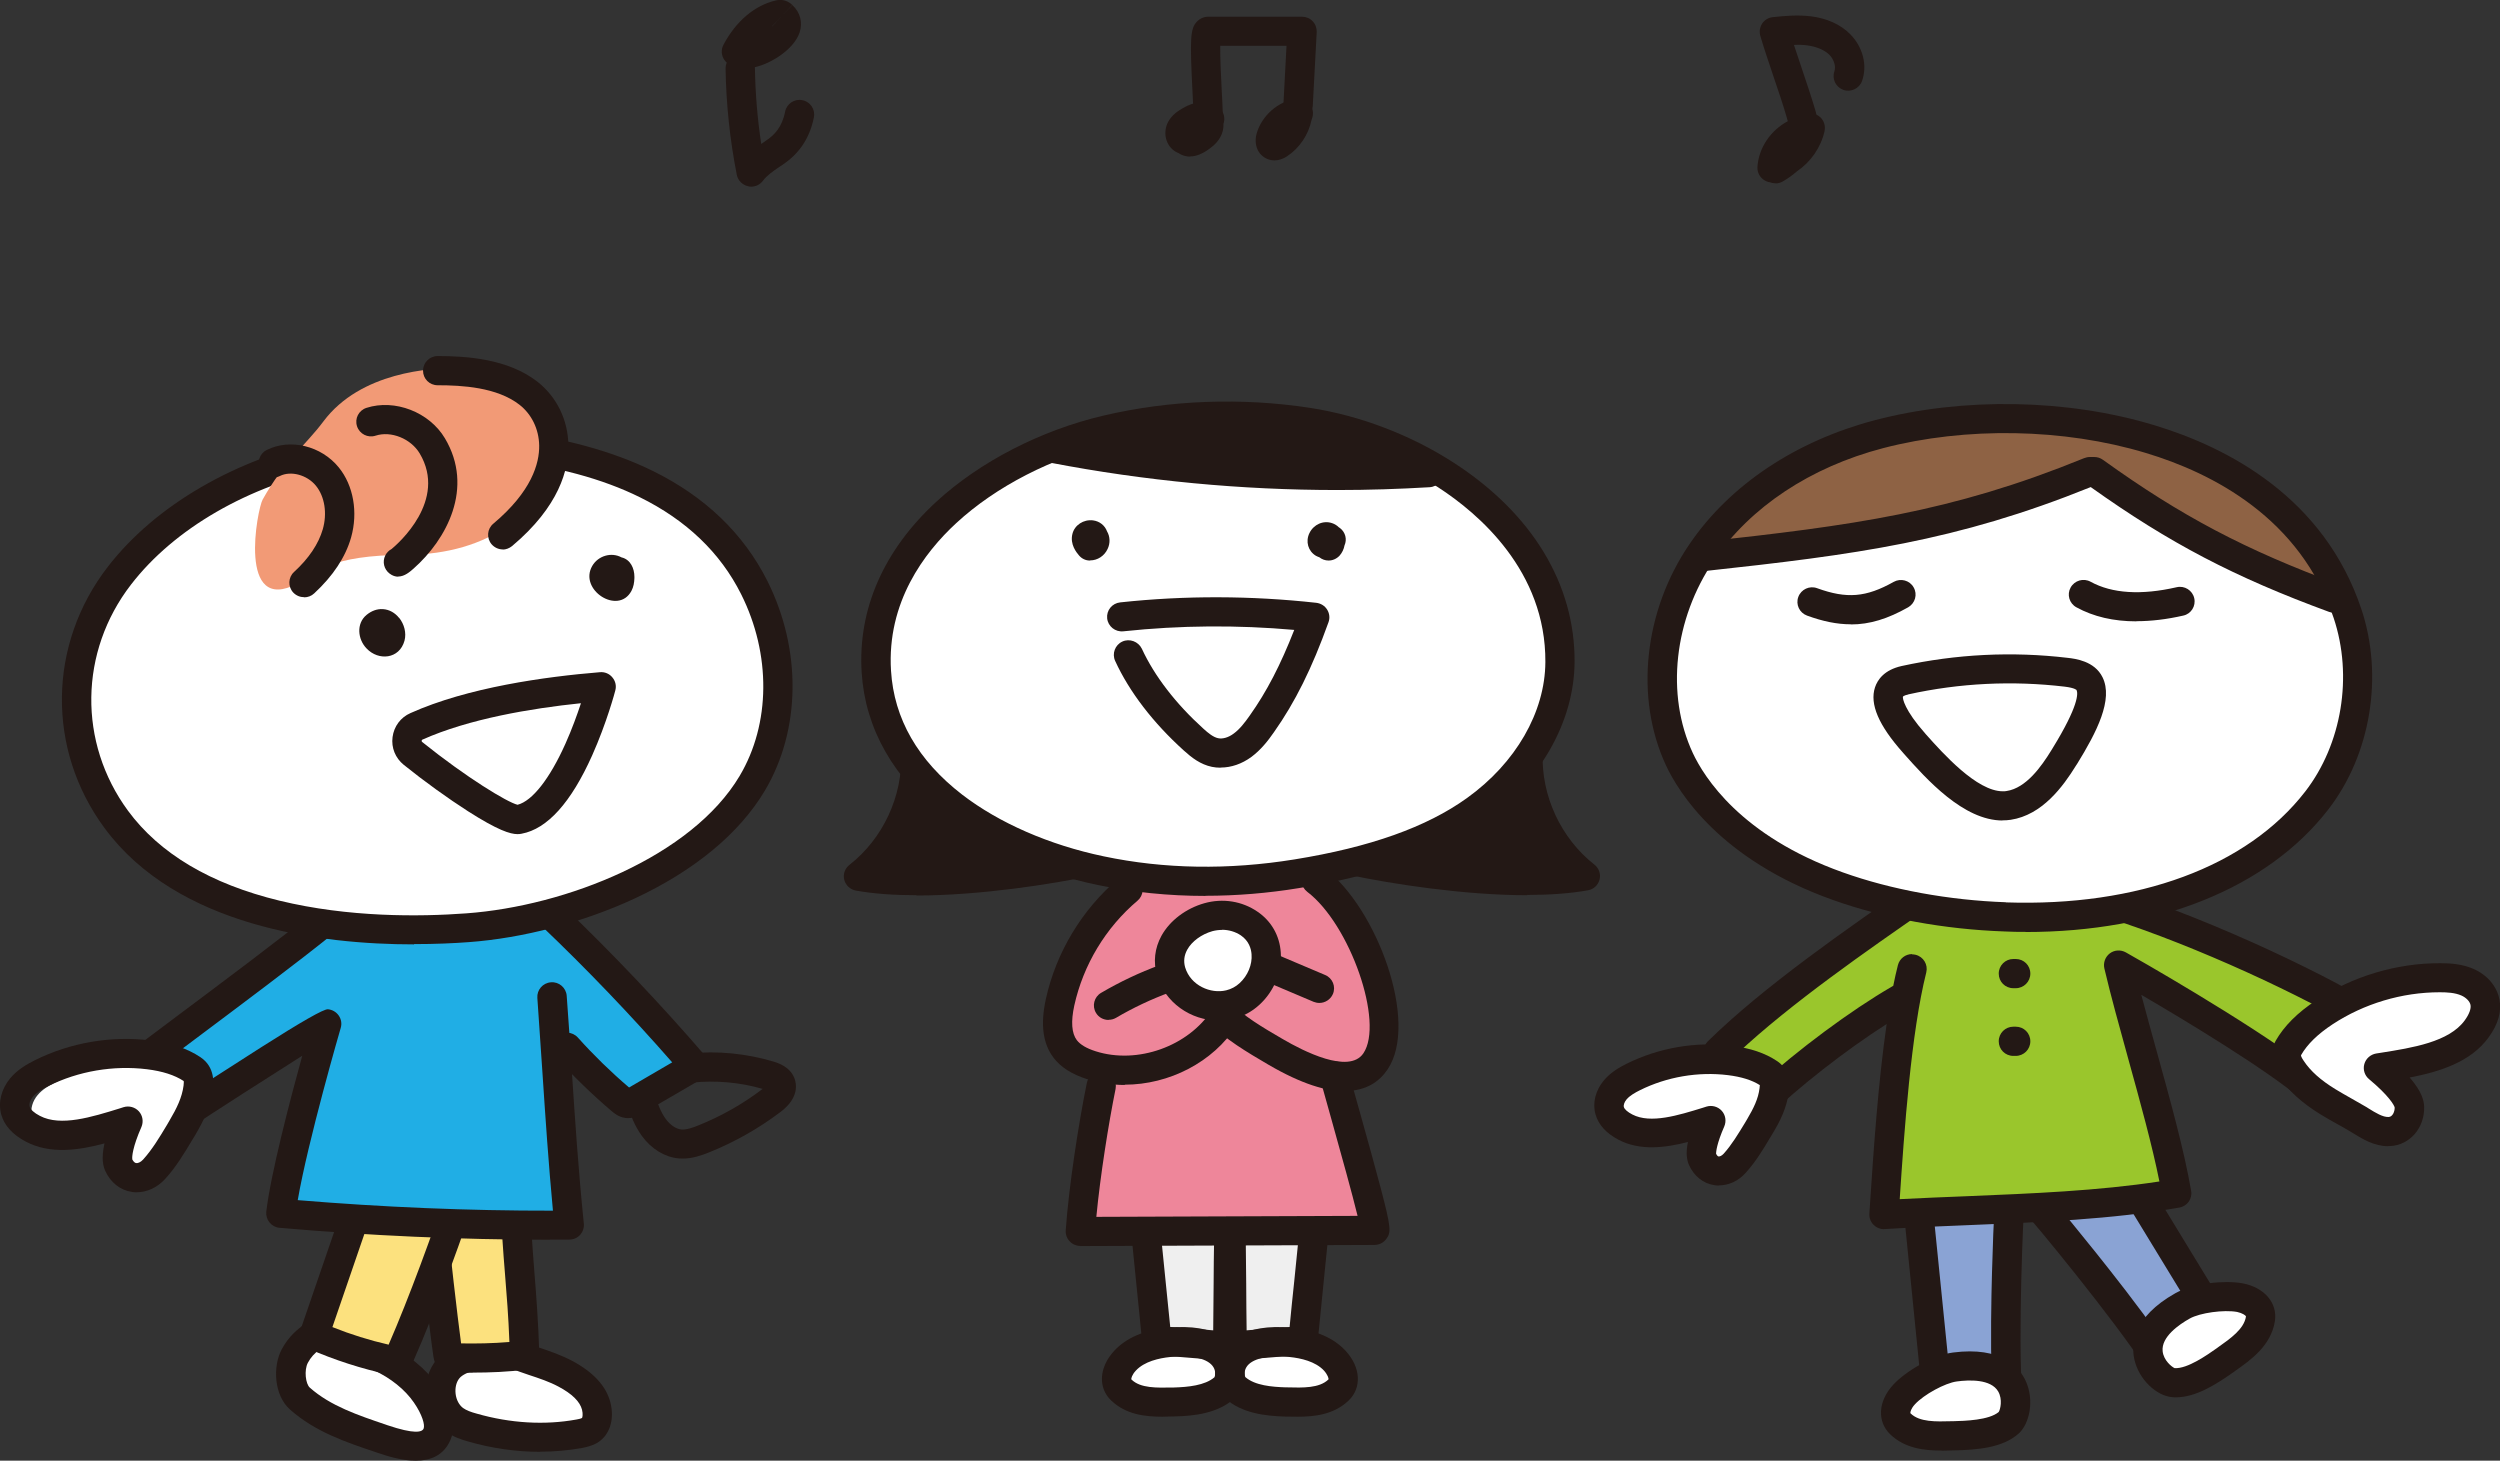
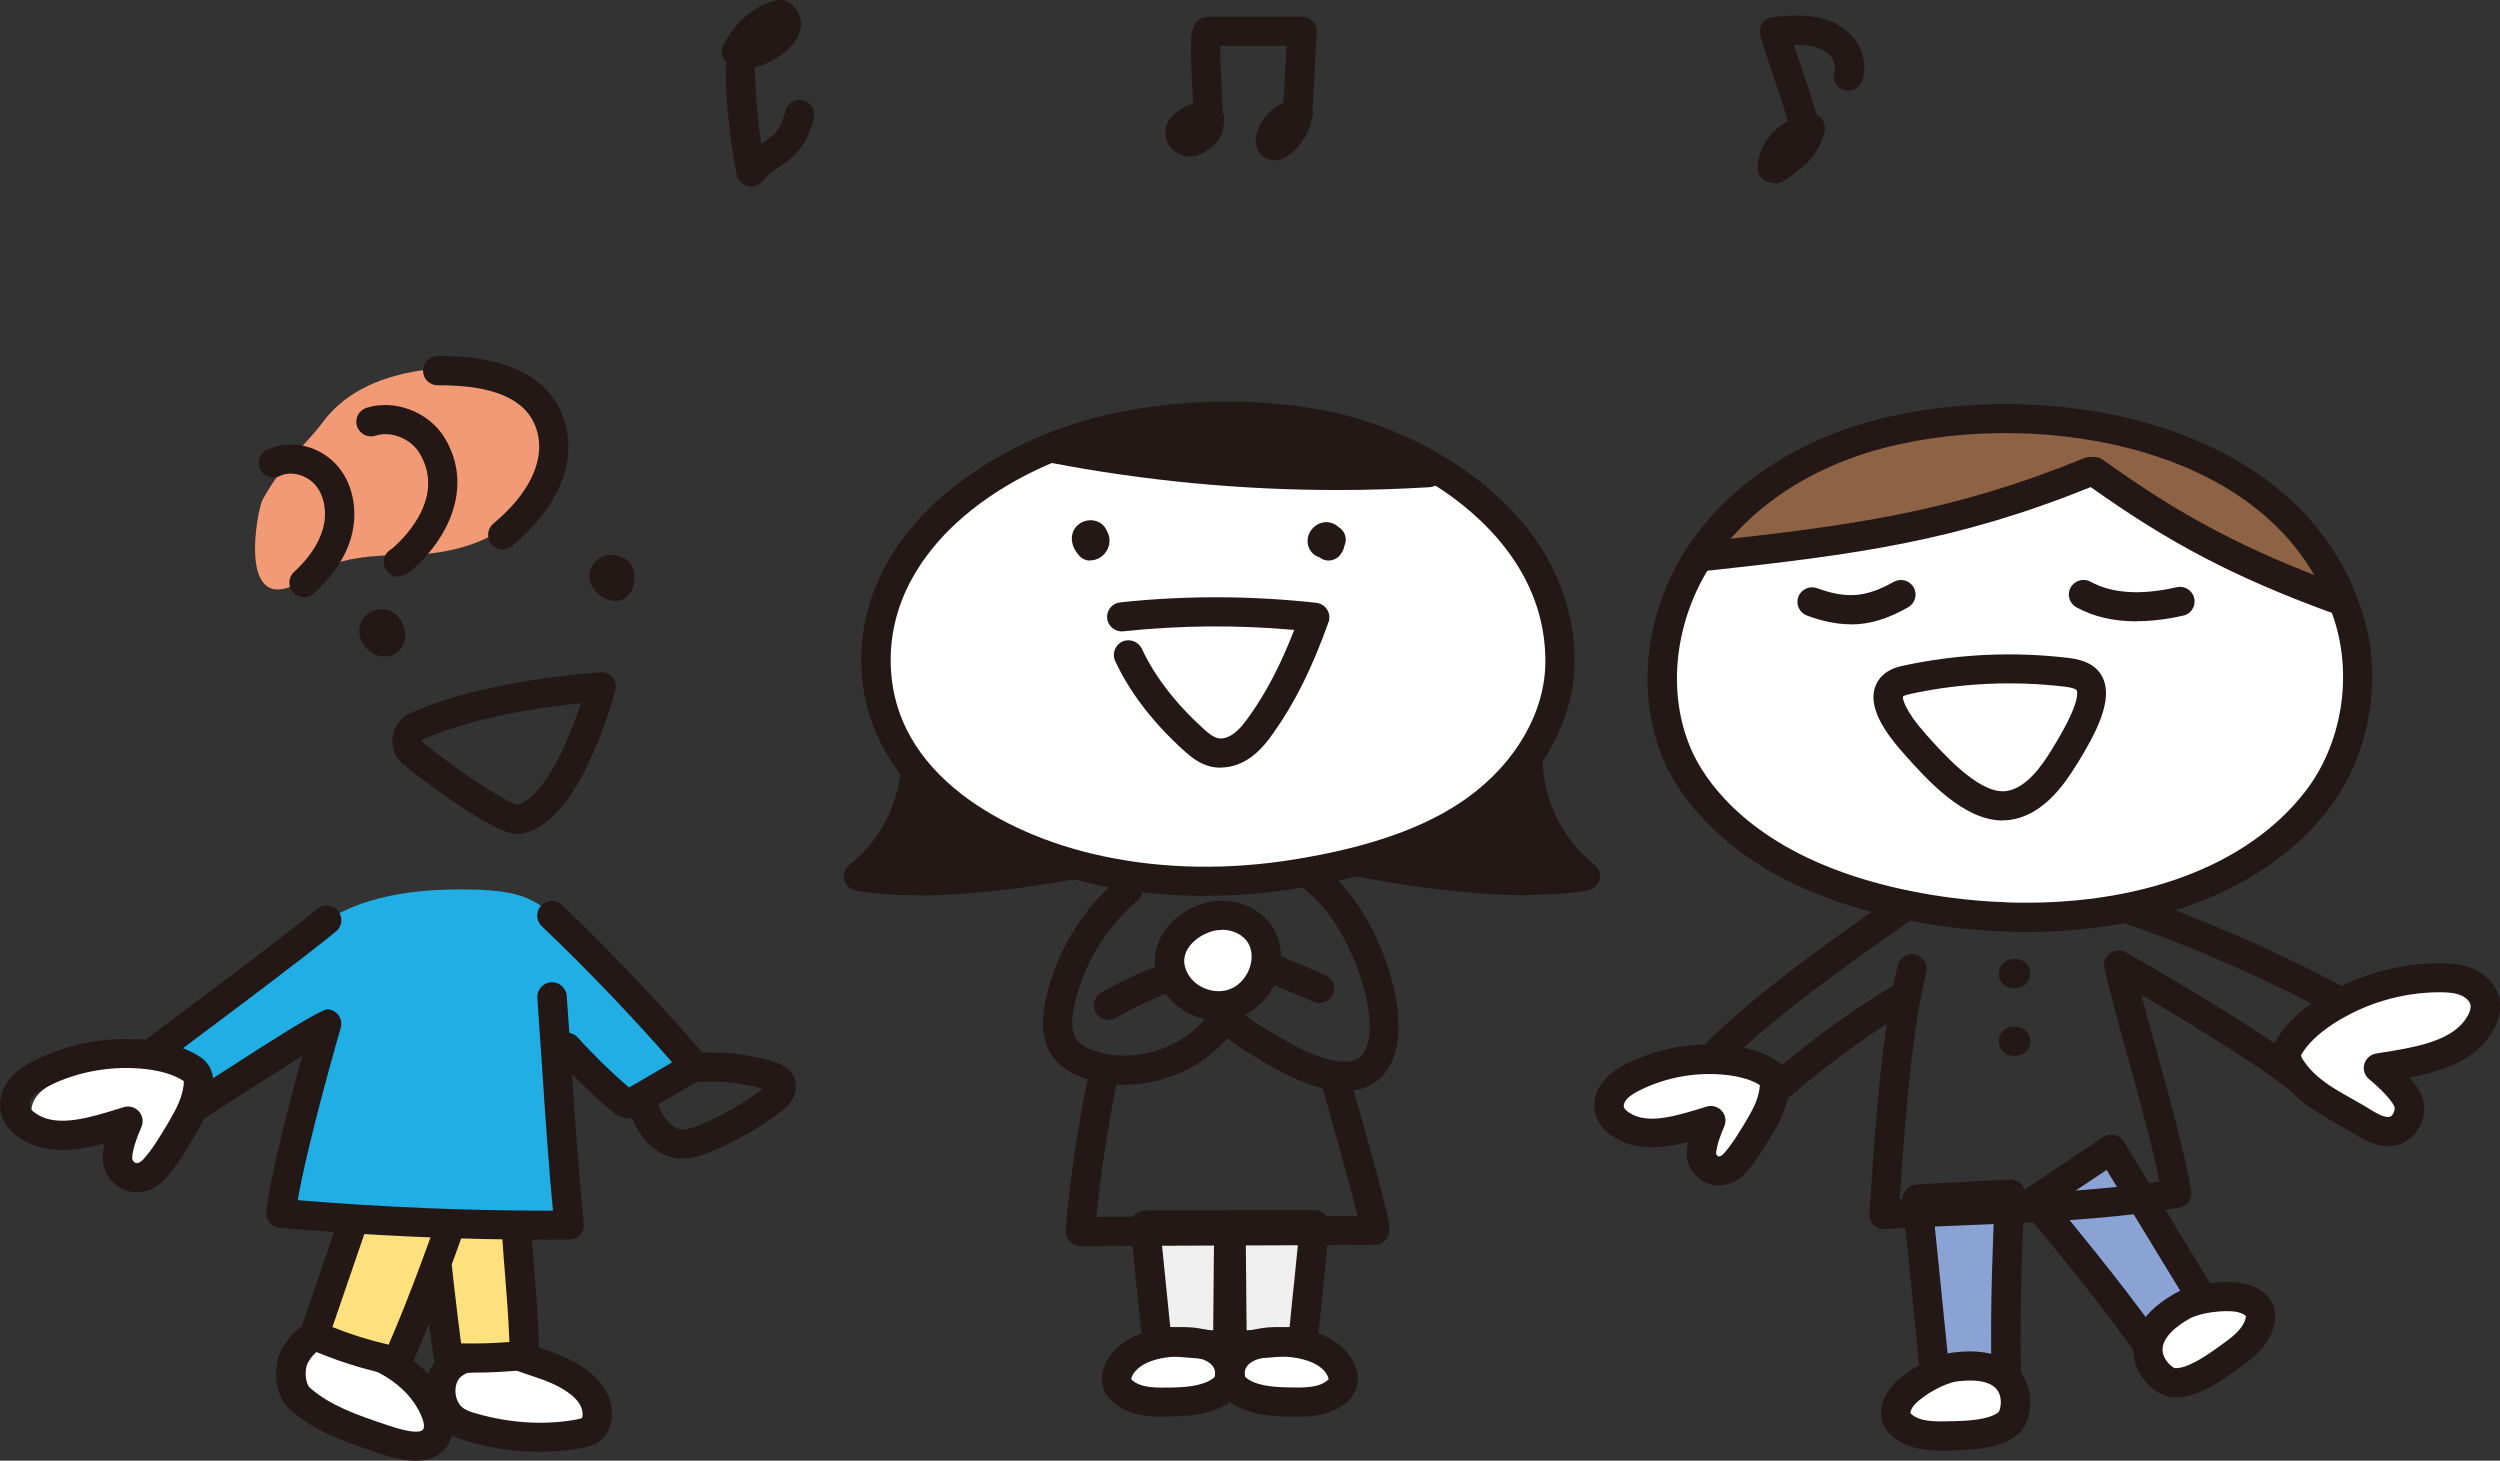
<svg xmlns="http://www.w3.org/2000/svg" id="_レイヤー_2" data-name="レイヤー 2" viewBox="0 0 178 104">
  <rect x="0" y="0" width="178" height="104" fill="#333333" stroke="none" />
  <defs>
    <style>
      .cls-1 {
        fill: #231815;
      }

      .cls-1, .cls-2, .cls-3, .cls-4, .cls-5, .cls-6, .cls-7, .cls-8, .cls-9, .cls-10 {
        stroke-width: 0px;
      }

      .cls-2 {
        fill: #8e6244;
      }

      .cls-3 {
        fill: #9ac62c;
      }

      .cls-4 {
        fill: #fce17e;
      }

      .cls-5 {
        fill: #ee869a;
      }

      .cls-6 {
        fill: #8aa3d4;
      }

      .cls-7 {
        fill: #f29a76;
      }

      .cls-8 {
        fill: #20aee5;
      }

      .cls-9 {
        fill: #fff;
      }

      .cls-10 {
        fill: #efefef;
      }
    </style>
  </defs>
  <g id="_メインコンテンツ" data-name="メインコンテンツ">
    <g>
      <path class="cls-9" d="M36.69,96.45c1.18.46,2.43.76,3.56,1.36,3.31,1.76,2.05,3.91,1.92,3.97-1.32.55-2.75.57-4.15.54-1.48-.03-2.95-.27-4.38-.68-.45-.13-.91-.28-1.3-.56-1.09-.79-1.3-2.61-.43-3.63s3.6-1.46,4.78-1Z" />
      <path class="cls-1" d="M38.46,103.37c-1.68,0-3.41-.24-5.11-.73-.54-.15-1.11-.35-1.63-.72-.75-.54-1.25-1.43-1.37-2.44-.12-1.01.15-2,.76-2.7,1.17-1.38,4.4-1.9,5.96-1.29h0c.4.16.8.29,1.23.43.81.27,1.64.55,2.45.98,1.5.8,2.41,1.79,2.71,2.95.32,1.25-.07,2.4-.99,2.91-.37.2-.74.28-1.05.34-.96.17-1.94.26-2.95.26ZM35.49,97.3c-1.02,0-2.38.36-2.77.82-.23.27-.33.69-.28,1.12.05.43.25.8.53,1.01.24.17.56.29.97.4,2.4.69,4.86.83,7.1.42.12-.02.31-.06.4-.11.03-.04.08-.27,0-.59-.15-.58-.71-1.13-1.67-1.64-.65-.35-1.37-.59-2.13-.84-.43-.15-.88-.3-1.32-.47h0c-.21-.08-.5-.12-.82-.12Z" />
      <path class="cls-4" d="M36.71,85.52c.06,3.67.51,6.41.64,10.97-1.77.24-3.63.24-5.41.19-.09,0-.92-6.99-1.24-10.44-.32-3.45,5.94-4.38,6-.71Z" />
      <path class="cls-1" d="M33.65,97.74c-.62,0-1.21-.01-1.74-.03-.88-.03-1.01-.87-1.06-1.18-.03-.2-.07-.5-.12-.87-.09-.7-.21-1.67-.35-2.8-.23-1.91-.53-4.63-.71-6.54-.13-1.35.49-2.58,1.68-3.38,1.39-.93,3.31-1.08,4.66-.37,1.1.57,1.72,1.61,1.75,2.93.03,1.81.16,3.41.29,5.1.14,1.75.28,3.56.35,5.85.02.53-.37.99-.9,1.06-1.3.17-2.64.22-3.84.22ZM32.83,95.65c1.05.02,2.25,0,3.44-.1-.07-1.81-.19-3.32-.31-4.79-.14-1.73-.27-3.36-.3-5.23h0c0-.55-.21-.9-.62-1.12-.69-.36-1.78-.25-2.53.26-.56.37-.82.86-.76,1.46.27,2.86.83,7.66,1.08,9.52ZM31.98,95.63h0,0Z" />
      <g>
-         <path class="cls-9" d="M27.02,96.6c1.27.58,2.43,1.48,3.26,2.64.65.91,1.81,3.2-.08,3.52-.81.14-1.83-.13-2.61-.32-.95-.23-1.88-.54-2.79-.88-1.61-.6-3.18-1.4-4.48-2.56-.7-.62-.61-1.75-.14-2.63.34-.65.85-1.4,1.45-1.81.6-.41,3.95,1.38,5.4,2.04Z" />
+         <path class="cls-9" d="M27.02,96.6c1.27.58,2.43,1.48,3.26,2.64.65.91,1.81,3.2-.08,3.52-.81.14-1.83-.13-2.61-.32-.95-.23-1.88-.54-2.79-.88-1.61-.6-3.18-1.4-4.48-2.56-.7-.62-.61-1.75-.14-2.63.34-.65.85-1.4,1.45-1.81.6-.41,3.95,1.38,5.4,2.04" />
        <path class="cls-1" d="M29.6,104c-1.05,0-2.13-.36-2.71-.56l-.15-.05c-2.12-.71-4.31-1.45-6.09-3.03-1.15-1.02-1.24-3.08-.59-4.29.49-.92,1.14-1.45,1.7-1.84.93-.64,2.38-.09,5.25,1.23.16.07.3.14.44.2h0c1.55.71,2.87,1.78,3.73,3.02.71,1.04,1.45,2.55.89,3.85-.49,1.13-1.46,1.47-2.47,1.47ZM22.81,96.04c-.43.32-.68.6-.89.99-.28.53-.16,1.51.14,1.77,1.46,1.3,3.45,1.97,5.37,2.62l.14.05c1.95.66,2.48.5,2.59.25.11-.26-.09-.99-.69-1.86-.64-.93-1.66-1.75-2.88-2.31h0c-.14-.06-.29-.13-.45-.21-.74-.34-2.65-1.23-3.33-1.3Z" />
        <g>
          <path class="cls-4" d="M33.31,83.65c-1.28,3.85-3.2,9.2-4.85,12.91-.06.13-.13.27-.25.32-.09.03-.18.01-.27,0-1.91-.41-3.78-1.01-5.57-1.79l4.68-13.62,6.26,2.19Z" />
          <path class="cls-1" d="M28.1,97.93c-.17,0-.3-.03-.38-.05-1.97-.42-3.92-1.05-5.77-1.86-.5-.22-.74-.78-.57-1.29l4.68-13.62c.09-.26.28-.48.53-.6.25-.12.54-.14.8-.04l6.26,2.19c.54.19.82.77.64,1.3-1.27,3.82-3.22,9.25-4.88,13-.08.18-.29.66-.84.87-.17.06-.33.08-.47.08ZM23.67,94.49c1.3.52,2.64.94,4,1.25,1.46-3.35,3.12-7.91,4.32-11.46l-4.3-1.51-4.02,11.71Z" />
        </g>
      </g>
      <path class="cls-8" d="M22.06,66.45c2.73-2.43,6.78-3.2,11.37-3.12,4.59.08,5.11,1.02,7.68,3.62,2.57,2.6,8.83,9.01,8.83,9.01l-5.2,2.74-5.46-4.96,1.16,12.89-20.45-.26,2.95-12.46-10.76,5.5-1.24-4.77,11.11-8.21Z" />
      <path class="cls-6" d="M144.8,85.51c.23.1,6.49,7.68,8.77,11.22l3.54-3.77c-1.86-3.05-4.93-8.09-6.79-11.14l-5.52,3.69Z" />
      <path class="cls-6" d="M143.14,85.03c-.12.22-.54,10.02-.23,14.21l-5.11-.9c-.36-3.55-.95-9.41-1.3-12.96l6.64-.35Z" />
      <path class="cls-1" d="M142.92,100.27c-.06,0-.12,0-.18-.02l-5.11-.9c-.46-.08-.81-.46-.86-.92l-1.3-12.96c-.03-.28.06-.56.25-.78.19-.22.45-.35.74-.36l6.64-.35c.38-.02.74.17.94.48.15.24.2.53.13.8-.12.94-.49,10.01-.2,13.88.02.32-.1.63-.34.85-.19.17-.44.27-.7.27ZM138.77,97.45l3.04.54c-.09-2.41-.03-5.54.02-7.37.06-2.22.12-3.61.18-4.49l-4.35.23,1.12,11.09ZM144.06,85.52s0,0,0,0c0,0,0,0,0,0ZM144.06,85.52h0s0,0,0,0Z" />
      <path class="cls-9" d="M139.19,97.33c-1.12.11-2.84,1.11-3.62,1.96-.52.57-.9,1.48-.25,2.1.98.94,2.49.88,3.77.84,1.21-.03,3.03-.1,3.96-.95.78-.71.85-4.42-3.85-3.95Z" />
      <path class="cls-1" d="M138.23,103.28c-1.23,0-2.59-.15-3.64-1.15-.96-.92-.87-2.37.21-3.54.88-.95,2.8-2.1,4.25-2.29h0c3.47-.45,4.73,1.06,5.17,2,.65,1.39.28,3.06-.47,3.75-1.15,1.05-3,1.18-4.64,1.22h-.1c-.25,0-.51.02-.78.02ZM136.02,100.62s0,0,.02.02c.64.62,1.8.58,2.91.55h.1c.84-.02,2.58-.07,3.26-.66.11-.17.29-.89-.04-1.46-.52-.89-2.07-.83-2.95-.71h0c-.83.11-2.34.93-2.98,1.63-.27.29-.34.56-.32.63h0ZM139.19,97.33h0,0Z" />
      <path class="cls-1" d="M153.57,97.77s-.06,0-.09,0c-.32-.03-.61-.2-.79-.47-2.11-3.27-7.88-10.3-8.55-10.98-.22-.18-.36-.43-.38-.72-.03-.38.14-.74.46-.95l5.52-3.69c.24-.16.53-.21.81-.15.28.06.52.23.67.48l6.79,11.14c.24.4.19.91-.13,1.25l-3.54,3.77c-.2.21-.48.33-.76.33ZM146.38,85.71c.57.67,1.46,1.74,2.85,3.48,1.15,1.44,3.09,3.9,4.47,5.88l2.1-2.24-5.81-9.53-3.61,2.41ZM144.37,86.46s0,0,0,0c0,0,0,0,0,0ZM144.37,86.46s0,0,0,0c0,0,0,0,0,0Z" />
      <path class="cls-9" d="M155.4,92.99c.96-.58,2.94-.8,4.08-.59.76.14,1.61.64,1.47,1.52-.22,1.34-1.46,2.19-2.5,2.92-.98.69-2.48,1.73-3.74,1.61-1.05-.1-3.36-3.02.69-5.46Z" />
      <path class="cls-1" d="M154.92,99.49c-.11,0-.21,0-.32-.02-1.02-.1-2.32-1.21-2.64-2.71-.22-1.02-.12-2.97,2.92-4.68t0,0c1.28-.72,3.51-.94,4.78-.71,1.57.29,2.52,1.41,2.31,2.71-.28,1.73-1.7,2.74-2.84,3.54l-.08.06c-1.25.88-2.69,1.81-4.13,1.81ZM154.84,97.41c.9.06,2.32-.94,3-1.42l.08-.06c.91-.64,1.85-1.31,1.99-2.18,0-.02,0-.03,0-.03-.02-.06-.25-.23-.63-.31-.94-.17-2.64.06-3.37.47h0c-.77.43-2.04,1.31-1.93,2.33.07.66.66,1.12.85,1.2Z" />
-       <path class="cls-3" d="M166.96,71.54c-7.23-3.47-14.97-8.27-23.26-7.84-2.23.08-4.8-.15-6.97.08-4.96,3.46-10.04,6.89-14.41,11.1.41.66,1.63,2.31,2.06,2.99,1.06,2.27,5.29-3.82,7.37-4.47,1.79-1.29,3.93-2.04,4.38-4.41-1.03,4.34-1.36,8.85-1.71,13.3-.79,4.04.1,4.61,4.08,3.99,13.02-1.72,19.8,3.92,13.62-12.62-.45-1.64-.9-3.3-1.29-4.94,4.06,2.08,10.15,6.38,13.84,8.62.7-1.11,1.49-2.36,2.19-3.47.51-.97,1.71-1.84.09-2.31Z" />
      <path class="cls-9" d="M91.93,95.58c1.12.11,2.33.45,3.11,1.3.52.57.9,1.48.25,2.1-.98.94-2.49.88-3.77.84-1.21-.03-2.66-.17-3.59-1.02-.78-.71-.72-3.69,3.99-3.22Z" />
      <path class="cls-9" d="M83.21,95.58c-1.12.11-2.33.45-3.11,1.3-.52.57-.9,1.48-.25,2.1.98.94,2.49.88,3.77.84,1.21-.03,2.66-.17,3.59-1.02.78-.71.72-3.69-3.99-3.22Z" />
      <path class="cls-10" d="M93.6,87.2c-.2,2.16-.62,6.08-.82,8.25-2.1.15-2.92.24-5.02.38-.09,0-.07-8.6-.15-8.63h5.98Z" />
      <path class="cls-10" d="M81.54,87.2c.2,2.16.62,6.08.82,8.25,2.1.15,2.92.24,5.02.38.09,0,.07-8.6.15-8.63h-5.98Z" />
      <path class="cls-1" d="M44.71,79.61c-.08,0-.15,0-.23-.02-.45-.07-.75-.33-.91-.46-1.41-1.2-2.75-2.5-3.99-3.87-.39-.43-.35-1.08.08-1.47.43-.38,1.09-.35,1.48.08,1.13,1.26,2.36,2.46,3.65,3.56l3.07-1.79c-2.94-3.36-6.06-6.62-9.29-9.7-.42-.4-.43-1.05-.03-1.47.4-.41,1.06-.43,1.48-.03,3.57,3.42,7.02,7.05,10.24,10.79.2.23.29.54.24.85-.05.3-.23.57-.5.72l-4.28,2.49c-.19.11-.54.32-1,.32ZM44.55,77.56h0,0Z" />
      <path class="cls-1" d="M48.61,82.49c-.1,0-.19,0-.29-.01-.98-.09-1.94-.67-2.61-1.59-.51-.7-.8-1.46-1.09-2.31-.19-.54.1-1.13.65-1.32.55-.19,1.14.1,1.33.65.24.71.46,1.29.8,1.76.32.43.73.71,1.11.75.36.03.82-.13,1.21-.29,1.64-.66,3.18-1.53,4.58-2.6-1.61-.47-3.34-.62-5.01-.45-.57.06-1.09-.35-1.15-.93-.06-.57.36-1.08.93-1.14,2.01-.21,4.09,0,6.02.58.31.1,1.14.35,1.47,1.17.15.39.36,1.39-.97,2.4-1.56,1.18-3.27,2.15-5.08,2.88-.59.24-1.22.45-1.9.45Z" />
      <path class="cls-1" d="M87.77,96.87c-.26,0-.52-.1-.71-.28-.36-.33-.36-.43-.38-2.16-.01-.83-.02-1.94-.03-3.03-.01-1.61-.03-3.61-.05-4.01-.02-.13-.02-.26,0-.4.1-.48.53-.83,1.02-.83h5.98c.29,0,.57.12.77.34.2.22.3.5.27.79-.1,1.09-.26,2.63-.41,4.13-.15,1.49-.31,3.04-.41,4.11-.05.51-.46.91-.97.94-1.05.07-1.79.13-2.5.19-.72.06-1.46.12-2.52.19-.02,0-.05,0-.07,0ZM88.7,88.24c0,.08,0,.17,0,.26.01.78.02,1.83.03,2.89,0,1.09.02,2.43.03,3.33.53-.04.98-.08,1.42-.11.5-.04,1.02-.08,1.64-.13.09-.97.21-2.13.33-3.26.1-1.03.21-2.07.3-2.98h-3.75ZM86.67,87.63c.09.19.25.41.54.53-.25-.11-.44-.3-.54-.53Z" />
      <path class="cls-1" d="M92.38,100.87c-.27,0-.53,0-.78-.01h-.1c-1.37-.04-3.08-.22-4.27-1.3-.74-.67-.93-1.93-.45-2.98.41-.92,1.64-2.4,5.25-2.04h0c1.66.17,2.93.72,3.78,1.64,1.08,1.17,1.16,2.63.21,3.54-1.05,1-2.41,1.15-3.64,1.15ZM88.67,98.05c.68.6,1.9.7,2.89.73h.1c1.11.03,2.27.06,2.91-.55.01-.01.02-.02.02-.02.02-.06-.06-.33-.32-.62-.61-.66-1.66-.89-2.44-.97-1.57-.16-2.73.12-3.09.73-.19.32-.11.63-.07.71Z" />
      <path class="cls-1" d="M87.38,96.87s-.05,0-.07,0c-1.06-.07-1.8-.13-2.52-.19-.71-.06-1.45-.12-2.5-.19-.51-.04-.92-.43-.97-.94-.1-1.08-.26-2.62-.41-4.11-.15-1.5-.31-3.05-.41-4.13-.03-.29.07-.58.27-.79.2-.22.48-.34.77-.34h5.98c.5,0,.92.35,1.02.83.03.13.03.27,0,.4-.03.41-.04,2.4-.05,4.01,0,1.09-.02,2.19-.03,3.03-.02,1.73-.03,1.84-.38,2.16-.19.18-.45.28-.71.28ZM83.32,94.48c.62.05,1.14.09,1.64.13.44.04.89.07,1.42.11.01-.9.02-2.25.03-3.33,0-1.06.02-2.1.03-2.89,0-.09,0-.18,0-.26h-3.75c.09.91.2,1.96.3,2.98.11,1.13.23,2.29.33,3.26ZM88.48,87.63c-.1.23-.29.43-.54.53.29-.12.46-.34.54-.53Z" />
      <path class="cls-1" d="M82.76,100.87c-1.23,0-2.59-.15-3.64-1.15-.96-.91-.87-2.37.21-3.54.85-.92,2.12-1.47,3.77-1.64h0c3.61-.36,4.84,1.12,5.25,2.04.48,1.05.29,2.31-.45,2.98-1.18,1.08-2.9,1.26-4.27,1.29h-.1c-.25,0-.51.02-.78.02ZM80.55,98.21s0,0,.02.02c.64.62,1.8.58,2.91.56h.1c.99-.03,2.21-.14,2.89-.73.04-.08.12-.39-.07-.71-.37-.62-1.52-.89-3.09-.73h0c-.78.08-1.83.31-2.44.97-.27.29-.34.56-.32.63h0Z" />
      <path class="cls-1" d="M134.14,87.52c-.28,0-.54-.11-.74-.31-.21-.21-.32-.5-.3-.8l.05-.77c.24-3.6.57-8.54,1.18-12.73-2.91,1.86-6.3,4.5-8.53,6.68-.22.21-.52.32-.83.29-.31-.03-.59-.19-.76-.45l-2.74-3.97c-.29-.41-.23-.97.13-1.32,3.94-3.88,10.05-8.11,14.52-11.2l.14-.1c.18-.12.38-.19.6-.19h11.29c.09,0,.18.01.27.03,6.24,1.64,15.12,5.62,20.09,8.52.24.14.42.38.49.65.07.27.02.56-.13.8l-3.4,5.39c-.16.26-.43.43-.73.48-.3.05-.6-.04-.84-.23-2.6-2.19-8.32-5.64-11.44-7.46.34,1.28.71,2.63,1.1,4.03.97,3.5,1.97,7.12,2.45,9.93.1.56-.28,1.1-.85,1.19-4.79.84-9.99,1.05-15.03,1.25-1.96.08-3.98.16-5.93.28-.02,0-.04,0-.06,0ZM136.14,67.95c.08,0,.17.01.25.03.56.14.9.7.76,1.26-1.08,4.29-1.57,11.32-1.89,16.14,1.59-.08,3.21-.15,4.78-.21,4.6-.19,9.34-.38,13.71-1.05-.51-2.55-1.37-5.67-2.21-8.7-.64-2.32-1.25-4.51-1.71-6.47-.09-.4.06-.82.39-1.07.33-.25.78-.27,1.14-.07.38.21,8.7,4.92,12.95,8.16l2.2-3.49c-4.93-2.74-12.81-6.22-18.5-7.74h-10.83c-4.16,2.88-9.71,6.73-13.49,10.28l1.55,2.24c2.72-2.48,6.53-5.32,9.49-7.03.02-.01.05-.03.07-.04.1-.51.21-1,.33-1.47.12-.47.54-.79,1.01-.79Z" />
      <path class="cls-1" d="M143.52,70.36h-.17c-.58,0-1.04-.46-1.04-1.04s.47-1.04,1.04-1.04h.17c.58,0,1.04.46,1.04,1.04s-.47,1.04-1.04,1.04Z" />
      <path class="cls-1" d="M143.52,75.18h-.17c-.58,0-1.04-.46-1.04-1.04s.47-1.04,1.04-1.04h.17c.58,0,1.04.46,1.04,1.04s-.47,1.04-1.04,1.04Z" />
      <path class="cls-9" d="M142.77,65.27c-4.28-.15-8.44-.94-11.94-2.19-4.45-1.59-9.21-4.63-11.26-9.03-2.2-4.74-1.3-10.51,1.6-14.75,2.91-4.25,7.62-7.09,12.63-8.4,11.34-2.97,29.68-.47,33.35,12.78,1.23,4.43.68,9.59-2.19,13.31-4.9,6.33-13.75,8.58-22.19,8.29Z" />
      <path class="cls-2" d="M120.86,39.82c-.61,1.05,18.15-1.97,27.95-5.97h.33c5.55,3.98,10.18,6.47,17.08,9.01l.54.02c-4.98-12.19-21.93-14.58-32.95-11.69-5,1.31-10.48,4.33-12.96,8.63Z" />
      <path class="cls-1" d="M131.77,44.45c-.98,0-1.99-.21-3.11-.62-.54-.2-.82-.79-.62-1.33.2-.54.8-.82,1.34-.62,2.12.77,3.49.65,5.45-.45.5-.28,1.14-.11,1.42.39.29.5.11,1.13-.39,1.42-1.45.82-2.73,1.22-4.08,1.22Z" />
      <path class="cls-1" d="M152.11,44.24c-1.62,0-3.05-.33-4.27-1-.51-.28-.69-.91-.41-1.41.28-.5.91-.69,1.42-.41,1.53.84,3.6.97,6.13.39.56-.13,1.12.22,1.25.78s-.22,1.12-.78,1.24c-1.18.27-2.29.4-3.33.4Z" />
      <path class="cls-1" d="M142.59,58.42c-2.8,0-5.42-2.94-7.03-4.75l-.06-.07c-1.74-1.95-2.39-3.47-2-4.66.18-.54.65-1.24,1.9-1.52h0c3.89-.85,7.87-1.05,11.83-.58.52.06,1.9.22,2.47,1.38.78,1.58-.41,3.9-1.81,6.17l-.08.12c-.92,1.49-2.4,3.52-4.65,3.86-.2.03-.39.04-.59.04ZM135.86,49.45h0c-.3.06-.37.15-.37.15-.04.12.11.96,1.59,2.63l.06.07c1.19,1.33,3.6,4.04,5.46,4.04.09,0,.18,0,.27-.02,1.39-.21,2.48-1.75,3.18-2.89l.08-.13c1.89-3.07,1.83-3.94,1.72-4.17,0,0-.11-.15-.84-.24-3.73-.44-7.47-.26-11.14.55Z" />
      <path class="cls-9" d="M165.73,78.43c-1-.62-1.92-1.35-2.56-2.32-.33-.49-.53-.98-.23-1.51.6-1.05,1.55-1.87,2.57-2.54,2.42-1.6,5.32-2.46,8.23-2.46.66,0,1.33.05,1.94.31s1.13.78,1.25,1.42c.13.67-.19,1.35-.59,1.9-1.43,1.98-4.49,2.39-6.99,2.78,1.04.87,2.17,2,2.2,2.78.03.85-.51,1.71-1.43,1.75-.79.03-1.52-.45-2.16-.85-.73-.45-1.5-.83-2.23-1.29Z" />
      <path class="cls-1" d="M170.04,81.61c-1,0-1.82-.51-2.49-.92l-.13-.08c-.33-.2-.67-.39-1.03-.59-.4-.22-.8-.45-1.21-.7h0c-1.31-.82-2.23-1.65-2.88-2.62-.23-.35-.95-1.41-.27-2.6.61-1.06,1.55-2,2.9-2.89,2.58-1.7,5.71-2.64,8.81-2.63.71,0,1.55.05,2.36.4.99.43,1.68,1.24,1.86,2.18.17.86-.09,1.77-.77,2.7-1.27,1.76-3.49,2.45-5.62,2.86.86.99,1.01,1.63,1.03,2.06.05,1.52-1.02,2.76-2.43,2.82-.04,0-.08,0-.12,0ZM166.28,77.55c.36.22.73.43,1.12.65.36.2.73.41,1.1.63l.14.09c.5.31,1.02.63,1.43.61.29-.01.44-.4.43-.68-.03-.15-.41-.84-1.83-2.02-.31-.26-.44-.68-.33-1.07.11-.39.44-.68.84-.75l.32-.05c2.28-.36,4.87-.77,5.99-2.31.32-.44.46-.83.41-1.1-.05-.25-.31-.52-.65-.67-.45-.2-1.02-.23-1.52-.23h-.03c-2.68,0-5.38.81-7.62,2.28-1.06.7-1.8,1.42-2.24,2.19-.01.02-.01.03-.01.03,0,0,0,.1.2.39.48.72,1.19,1.36,2.25,2.01h0Z" />
      <path class="cls-1" d="M39.12,88.27c-6.4,0-12.85-.29-19.21-.85-.28-.02-.54-.16-.72-.38-.18-.22-.26-.5-.23-.77.31-2.67,1.69-7.94,2.56-11.1-2.39,1.51-6.15,3.92-8.36,5.38-.83.55-1.52-.13-2.77-1.37-.34-.34-1.49-1.5-2.06-2.34-.55-.81.24-1.44.5-1.64.19-.15.47-.36.85-.66.71-.54,1.72-1.29,2.88-2.16,3.14-2.35,7.44-5.56,10.04-7.67.45-.36,1.11-.3,1.47.15.37.44.3,1.1-.15,1.46-2.63,2.14-6.95,5.36-10.1,7.72-1.24.93-2.43,1.82-3.17,2.38.62.71,1.45,1.53,1.97,2,1.58-1.03,3.82-2.48,5.94-3.83q4.35-2.77,4.79-2.73c.31.03.59.19.77.45.18.26.23.58.14.88-.03.09-2.34,8.07-3.06,12.26,6.02.5,12.12.76,18.17.75-.32-3.42-.53-6.56-.75-9.87-.11-1.7-.23-3.45-.36-5.28-.04-.57.39-1.07.97-1.11.57-.05,1.08.39,1.12.96.14,1.83.25,3.59.36,5.29.24,3.65.47,7.1.86,10.93.03.29-.07.58-.26.8-.2.22-.48.34-.77.34-.47,0-.93,0-1.4,0Z" />
      <g>
        <path class="cls-9" d="M13.08,80.6c.51-.82.91-1.69,1.03-2.62.06-.48.03-.91-.39-1.19-.83-.55-1.82-.8-2.81-.93-2.36-.29-4.8.13-6.93,1.18-.48.24-.96.52-1.3.93-.35.41-.54.98-.4,1.49.15.54.63.92,1.13,1.18,1.77.93,4.16.12,6.14-.49-.44,1.01-.85,2.25-.59,2.83.29.63,1,1.07,1.69.76.59-.26.94-.88,1.27-1.4.37-.59.79-1.15,1.16-1.75Z" />
        <path class="cls-1" d="M9.73,84.89c-.12,0-.24,0-.36-.03-.81-.12-1.5-.67-1.87-1.48-.16-.35-.3-.9-.06-1.97-1.85.5-3.88.78-5.59-.12-.95-.5-1.54-1.15-1.76-1.93-.24-.86,0-1.82.64-2.59.52-.62,1.19-1,1.77-1.29,2.51-1.25,5.43-1.75,8.22-1.4,1.46.18,2.62.57,3.55,1.19,1.08.72.93,1.91.88,2.3-.16,1.27-.71,2.33-1.27,3.28,0,0,0,0,0,0l-.19.31c-.57.95-1.15,1.93-1.94,2.79-.55.6-1.28.94-2.02.94ZM9.41,82.53c.06.12.15.26.28.28.11.02.31-.04.5-.25.65-.72,1.16-1.57,1.7-2.47l.18-.31c.52-.88.89-1.64,1-2.49.02-.19.02-.28.01-.32-.66-.43-1.51-.7-2.62-.84-2.38-.29-4.88.13-7.02,1.2-.39.19-.83.44-1.1.76-.19.23-.29.51-.23.7.06.21.32.45.73.66,1.48.78,3.71.08,5.68-.53l.28-.09c.39-.12.82,0,1.09.3.27.3.34.73.18,1.11-.63,1.43-.68,2.13-.65,2.29ZM12.97,80.31h0,0Z" />
      </g>
-       <path class="cls-9" d="M46.03,34.47c3.23,1.59,5.96,3.94,7.69,7.38,2.16,4.32,2.36,9.71-.15,13.93-3.73,6.27-13.18,9.77-20.27,10.29-10.81.8-28.91-2.65-27.74-17.2,1.13-13.93,18.11-18.57,30.37-17.14,3.51.41,7.03,1.23,10.09,2.74Z" />
-       <path class="cls-1" d="M29.48,67.24c-6.67,0-16.88-1.27-22.05-8.3-4.12-5.6-4.02-13.07.25-18.59,3.38-4.37,9.07-7.68,15.61-9.07.23-.05.47-.1.7-.14,4.03-.76,8.09-.91,12.06-.45,4.05.47,7.56,1.43,10.43,2.84h0c3.72,1.83,6.47,4.47,8.16,7.84,2.45,4.89,2.38,10.61-.18,14.92-1.82,3.06-5.04,5.72-9.33,7.71-3.61,1.67-7.9,2.8-11.76,3.08-1.05.08-2.38.14-3.89.14ZM31.51,32.51c-2.37,0-4.75.22-7.13.67-.22.04-.44.09-.66.13-6.07,1.29-11.31,4.32-14.39,8.31-3.69,4.78-3.78,11.25-.22,16.1,2.25,3.06,5.89,5.22,10.8,6.41,4.91,1.19,9.94,1.15,13.3.9,7.09-.52,16.04-4.05,19.45-9.78,2.21-3.71,2.25-8.67.11-12.94-1.48-2.96-3.91-5.28-7.22-6.91-2.65-1.31-5.94-2.2-9.75-2.64-1.42-.17-2.86-.25-4.3-.25Z" />
      <path class="cls-7" d="M32.35,26.21c2.55-.01,7.51,1.21,7.07,5.75s-4.72,7.51-10.43,7.54-6.31,1.26-7.81,2.05c-4.31,2.27-2.86-5.3-2.48-5.98,1.56-2.79,3.04-3.84,4.33-5.57,2.66-3.55,7.72-3.79,9.31-3.79Z" />
      <path class="cls-1" d="M35.8,39.12c-.3,0-.59-.13-.8-.37-.37-.44-.32-1.09.12-1.46,2.74-2.3,3.29-4.3,3.27-5.57-.02-1.16-.53-2.22-1.4-2.9-1.6-1.25-4.09-1.39-5.83-1.39,0,0,0,0,0,0-.58,0-1.04-.46-1.04-1.04,0-.57.47-1.04,1.04-1.04h0c2.05,0,5.02.19,7.12,1.84,1.36,1.07,2.16,2.71,2.19,4.49.03,1.72-.64,4.37-4.01,7.2-.2.16-.44.25-.67.25Z" />
      <path class="cls-1" d="M28.35,41.06c-.19,0-.4-.06-.61-.22-.4-.3-.53-.84-.31-1.29.1-.2.26-.36.45-.46.45-.37,4-3.46,2-6.81-.63-1.05-2.04-1.62-3.14-1.26-.55.18-1.14-.12-1.32-.67-.18-.55.12-1.13.67-1.31,2.02-.65,4.48.3,5.59,2.17,2.1,3.53.11,7.2-2.23,9.27-.25.22-.64.57-1.1.57Z" />
      <path class="cls-1" d="M21.65,42.52c-.28,0-.56-.11-.77-.33-.39-.42-.37-1.08.06-1.47,1.06-.97,1.74-2,2.04-3.03.33-1.14.14-2.34-.49-3.11-.63-.77-1.78-1.08-2.56-.69-.52.26-1.14.05-1.4-.46-.26-.51-.05-1.14.46-1.39,1.67-.84,3.88-.3,5.13,1.24,1.05,1.29,1.38,3.2.88,4.98-.4,1.41-1.29,2.75-2.63,3.99-.2.19-.46.28-.71.28Z" />
      <g>
        <path class="cls-1" d="M28.41,43.99c-.28-.35-.68-.59-1.14-.62-.44-.03-.84.14-1.17.41-.75.62-.63,1.74,0,2.39.85.9,2.34.76,2.7-.55.15-.56-.02-1.18-.38-1.63Z" />
        <path class="cls-1" d="M45.17,41.07c0-.59-.27-1.22-.9-1.38,0,0,0,0-.01,0-.73-.4-1.67-.12-2.09.6-.99,1.7,1.85,3.54,2.79,1.78.15-.28.2-.6.21-.91,0-.03,0-.05,0-.08Z" />
      </g>
      <path class="cls-1" d="M36.85,59.39c-.52,0-1.4-.27-3.53-1.63-1.42-.91-3.13-2.14-4.58-3.31-.59-.48-.89-1.21-.79-1.97.1-.76.57-1.4,1.28-1.71,4.08-1.83,9.59-2.59,13.49-2.91.34-.03.67.11.88.37.22.26.3.6.21.93-.02.09-.61,2.3-1.65,4.63-1.5,3.35-3.19,5.23-5.02,5.57-.09.02-.18.03-.29.03ZM36.9,57.31h0,0ZM41.35,50.07c-3.55.37-7.96,1.11-11.27,2.59-.02,0-.05.02-.06.08,0,.05.02.08.04.09,3.15,2.53,6.05,4.29,6.79,4.47,1.05-.27,2.29-1.85,3.41-4.35.47-1.05.84-2.08,1.1-2.87Z" />
      <path class="cls-1" d="M126.41,13.05c-.13,0-.26-.02-.38-.07-.07,0-.14-.03-.21-.05-.44-.16-.72-.58-.69-1.05.09-1.38.96-2.61,2.16-3.25-.03-.1-.06-.21-.09-.32-.22-.77-.57-1.82-.92-2.84-.35-1.04-.71-2.11-.95-2.93-.08-.3-.03-.61.14-.87.17-.25.45-.42.76-.45.86-.09,1.75-.17,2.69-.06,1.15.14,2.13.58,2.82,1.28.9.91,1.23,2.21.84,3.32-.19.54-.79.83-1.33.64-.54-.19-.83-.78-.64-1.32.12-.35-.03-.84-.35-1.17-.35-.35-.92-.59-1.59-.68-.31-.04-.62-.05-.94-.03.17.52.36,1.07.54,1.62.35,1.04.71,2.11.95,2.93.04.13.08.26.11.41.11.05.22.13.31.22.24.25.34.61.27.95-.26,1.17-.99,2.21-1.98,2.88-.3.26-.63.5-.98.7-.16.1-.35.15-.53.15Z" />
      <g>
        <path class="cls-1" d="M90.75,11.42c-.2,0-.37-.04-.51-.1-.69-.28-1-1.05-.75-1.87.38-1.24,1.5-2.22,2.79-2.42.36-.05.72.08.95.35.24.27.31.65.21.99-.02.06-.04.12-.06.18-.21,1.03-.85,1.99-1.73,2.57-.34.23-.65.3-.91.3Z" />
        <path class="cls-1" d="M86.02,9.12c-.56,0-1.02-.44-1.04-1-.02-.44-.04-.96-.07-1.5-.2-3.92-.16-4.58.31-5.08.21-.22.5-.35.8-.35.99,0,2.19,0,3.35,0,1.15,0,2.35,0,3.33,0,.29,0,.56.11.76.32.2.21.3.49.29.77l-.28,5.24c-.03.57-.52,1.01-1.1.98-.58-.03-1.02-.52-.99-1.09l.22-4.15c-.72,0-1.49,0-2.24,0-.84,0-1.7,0-2.48,0-.01.85.06,2.29.11,3.25.03.55.06,1.08.07,1.53.02.57-.43,1.05-1.01,1.08-.01,0-.03,0-.04,0Z" />
        <path class="cls-1" d="M84.73,11.15c-.11,0-.22-.01-.34-.04-.17-.04-.33-.11-.46-.2-.03-.01-.06-.03-.09-.04-.37-.17-.64-.47-.78-.87-.15-.43-.1-.92.11-1.32.28-.52.73-.79,1.03-.97.91-.54,1.57-.47,2-.28.28.02.55.15.73.37.21.25.29.59.21.91,0,.03-.02.06-.03.1.02.34-.06.68-.25,1-.28.48-.72.77-1.01.96-.19.12-.63.37-1.13.37Z" />
      </g>
      <path class="cls-1" d="M53.39,4.82c-.1,0-.27-.01-.62-.05-.57-.06-.92-.1-1.2-.51-.22-.32-.24-.73-.06-1.07.89-1.68,2.21-2.8,3.73-3.16.31-.07.76-.07,1.17.32l-.71.76.72-.75c.56.53.75,1.24.51,1.96-.45,1.32-2.35,2.38-3.41,2.5-.03,0-.07,0-.12,0ZM54.99,1.87s0,0,0,0l.71-.76-.72.75s0,0,0,0Z" />
      <path class="cls-1" d="M53.49,13.29c-.08,0-.15,0-.23-.03-.4-.09-.72-.41-.8-.81-.49-2.49-.76-5.04-.8-7.58,0-.57.45-1.05,1.03-1.05.58-.01,1.05.45,1.06,1.02.03,1.81.18,3.62.45,5.41.04-.03.09-.06.13-.09.12-.09.25-.17.37-.26.41-.3.98-.82,1.2-1.95.11-.56.66-.93,1.22-.82.57.11.94.65.83,1.22-.27,1.37-.95,2.46-2.03,3.24-.13.1-.27.19-.41.28-.47.32-.92.63-1.19,1-.2.27-.51.42-.84.42Z" />
      <path class="cls-9" d="M125.31,80.19c.5-.81.9-1.67,1.02-2.6.06-.48.03-.9-.38-1.17-.82-.55-1.8-.8-2.78-.92-2.34-.29-4.75.12-6.86,1.17-.48.24-.95.52-1.29.92s-.54.97-.39,1.48c.15.53.63.91,1.12,1.17,1.76.92,4.12.12,6.08-.49-.44,1-.85,2.23-.58,2.8.29.62.99,1.06,1.67.76.58-.26.93-.87,1.26-1.39.37-.59.78-1.14,1.15-1.73Z" />
      <path class="cls-1" d="M122.38,84.41c-.11,0-.23,0-.34-.03-.77-.12-1.41-.63-1.77-1.4-.14-.31-.27-.79-.09-1.67-1.64.42-3.42.64-4.94-.16-.88-.46-1.43-1.07-1.64-1.81-.23-.8,0-1.71.6-2.42.48-.57,1.09-.92,1.63-1.19,2.28-1.13,4.93-1.59,7.46-1.27,1.33.16,2.39.52,3.24,1.09.68.45.96,1.18.84,2.17-.15,1.17-.64,2.13-1.16,2.99h0s0,0,0,0l-.17.28c-.51.86-1.04,1.74-1.76,2.53-.51.57-1.2.88-1.89.88ZM122.19,82.16c.03.06.1.17.17.18.08.01.22-.04.36-.19.58-.64,1.03-1.4,1.52-2.2l.16-.27s0,0,0,0c.46-.78.79-1.45.88-2.2.01-.11.02-.18.02-.22-.57-.36-1.31-.59-2.27-.71-2.12-.26-4.35.12-6.26,1.07-.34.17-.72.38-.96.66-.15.18-.23.4-.19.54.04.16.27.36.6.53,1.3.68,3.28.06,5.03-.48l.25-.08c.39-.12.82,0,1.09.3.27.3.34.73.18,1.11-.53,1.21-.6,1.83-.58,1.99Z" />
      <path class="cls-1" d="M166.2,43.63c-.12,0-.24-.02-.36-.06-6.73-2.47-11.38-4.9-16.98-8.89-9.61,3.88-16.73,4.81-27.49,5.98-.57.06-1.09-.35-1.15-.92-.06-.57.35-1.08.92-1.15,10.7-1.17,17.74-2.09,27.25-5.97.13-.05.26-.08.4-.08h.33c.22,0,.43.07.61.2,5.59,4.02,10.16,6.42,16.83,8.88.54.2.82.8.62,1.33-.16.42-.56.68-.98.68Z" />
      <path class="cls-1" d="M144.22,66.35c-.49,0-.99,0-1.49-.03h0c-4.3-.15-8.54-.93-12.25-2.25-8.01-2.86-10.96-7.65-11.86-9.57-2.24-4.81-1.58-11,1.68-15.77,2.87-4.21,7.57-7.34,13.22-8.82,6.26-1.64,13.68-1.51,19.85.36,5.27,1.59,12.1,5.15,14.76,13.1,1.59,4.76.67,10.36-2.36,14.27-4.32,5.58-12.13,8.72-21.56,8.72ZM142.81,64.25c9.42.32,17.19-2.55,21.32-7.89,2.61-3.37,3.41-8.22,2.03-12.35-2.37-7.1-8.59-10.32-13.38-11.76-5.82-1.76-12.81-1.88-18.71-.34-5.17,1.35-9.44,4.19-12.03,7.98-2.86,4.18-3.45,9.57-1.51,13.73.79,1.69,3.4,5.9,10.67,8.49,3.46,1.24,7.59,1.99,11.62,2.13h0Z" />
-       <path class="cls-5" d="M98.64,72.17c0-3.17-4.25-10.97-5.55-11.13-.93,0-4.2-.37-5.13-.37h0c-.68,0-5.05,0-5.73,0-1.03.1-5.12,6.38-4.63,6.01-1.24,2.55-3.98,6.88,0,9.29.29,4.65-.54,9.63-.71,11.84.41,0,1.57-.02,2-.02,5.1-.05,10.45-.1,15.54-.15.72-.02,2.96-.02,3.65-.03.52.25-.24-1.2-.17-1.29-.61-2.07-1.28-4.37-1.89-6.43-2.4-5.77,2.61-.94,2.61-7.72Z" />
      <path class="cls-1" d="M108.8,53.62c-.13,3.34,1.44,6.7,4.08,8.77-4.51.82-12.04-.14-16.52-1.09l3.9-6.92,8.54-.76Z" />
      <path class="cls-1" d="M108.75,63.74c-4.51,0-9.68-.81-12.61-1.43-.32-.07-.6-.29-.73-.59-.14-.3-.12-.65.04-.94l3.9-6.92c.17-.3.48-.5.82-.53l8.54-.76c.3-.03.59.08.81.28.22.21.34.49.32.79-.11,3.02,1.3,6.05,3.68,7.92.32.25.47.67.37,1.06-.1.4-.42.7-.83.77-1.28.23-2.76.33-4.32.33ZM97.98,60.56c3.97.74,8.92,1.27,12.61,1.05-1.63-1.92-2.63-4.36-2.8-6.86l-6.87.61-2.93,5.2Z" />
      <path class="cls-1" d="M65.21,53.62c.13,3.34-1.44,6.7-4.08,8.77,4.51.82,12.04-.14,16.52-1.09l-3.9-6.92-8.54-.76Z" />
      <path class="cls-1" d="M65.26,63.74c-1.56,0-3.04-.1-4.32-.33-.4-.07-.73-.38-.83-.77-.1-.4.05-.81.37-1.06,2.39-1.87,3.8-4.9,3.68-7.92-.01-.3.11-.59.32-.79.22-.21.51-.31.81-.28l8.54.76c.34.03.65.23.82.53l3.9,6.92c.16.29.18.63.04.94-.14.3-.41.52-.73.59-2.93.62-8.1,1.43-12.61,1.43ZM63.43,61.61c3.68.22,8.64-.31,12.61-1.05l-2.93-5.2-6.87-.61c-.17,2.5-1.18,4.94-2.8,6.86Z" />
      <g>
        <path class="cls-9" d="M102.96,33.84c-3.02-1.96-6.52-3.25-9.84-3.76-4.75-.73-9.64-.57-14.31.53-8.03,1.88-16.98,8.06-16.42,17.21.5,8.17,8.77,12.67,15.97,14.17,4.58.96,9.35.98,13.97.23,4.37-.71,9.09-1.95,12.72-4.55,3.42-2.45,5.99-6.33,6.01-10.52.04-5.72-3.47-10.3-8.11-13.31Z" />
        <path class="cls-1" d="M85.83,63.79c-2.62,0-5.19-.26-7.68-.78-4.17-.87-8.05-2.57-10.92-4.79-3.6-2.77-5.63-6.35-5.88-10.34-.28-4.49,1.56-8.7,5.32-12.16,3.09-2.84,7.42-5.08,11.9-6.13,4.73-1.11,9.82-1.3,14.71-.55,3.56.55,7.2,1.94,10.25,3.92h0c5.57,3.61,8.62,8.65,8.58,14.19-.03,4.23-2.44,8.48-6.45,11.35-3.15,2.26-7.46,3.81-13.16,4.73-2.25.37-4.48.55-6.67.55ZM87.33,30.67c-2.81,0-5.6.32-8.28.94-4.14.97-8.13,3.02-10.96,5.63-2.29,2.11-4.95,5.65-4.65,10.51.21,3.43,1.92,6.4,5.07,8.83,2.63,2.02,6.2,3.58,10.07,4.39,4.32.91,8.89.98,13.59.22,5.38-.87,9.4-2.3,12.28-4.37,3.47-2.49,5.56-6.11,5.58-9.68.04-6.49-4.76-10.58-7.63-12.44-2.81-1.82-6.16-3.1-9.43-3.61-1.86-.29-3.75-.43-5.63-.43Z" />
      </g>
      <path class="cls-1" d="M101.72,33.65c-6.9.2-16.35,1.45-25.39-1.98,6.2-1.74,15.85-3.56,25.39,1.98Z" />
      <path class="cls-1" d="M77.62,39.91s-.02,0-.03,0c-.3,0-.58-.14-.77-.37-.16-.19-.66-.78-.46-1.54.16-.62.79-1.03,1.46-.95.48.06.85.37,1,.78.22.37.24.85.04,1.26-.23.49-.71.81-1.24.81ZM77.09,39s0,0,0,0c0,0,0,0,0,0ZM76.79,38.24h0s0,0,0,0Z" />
      <path class="cls-1" d="M94.59,39.91c-.23,0-.46-.08-.65-.23-.09-.03-.17-.07-.25-.11-.55-.33-.75-1.01-.46-1.61.3-.62.99-.93,1.62-.71.18.06.34.16.47.29.03.02.06.04.09.06.39.3.51.81.32,1.23-.05.27-.17.53-.36.74-.21.22-.49.34-.77.34Z" />
      <path class="cls-1" d="M86.9,54.66c-.21,0-.41-.02-.61-.06-.82-.17-1.45-.66-2.01-1.17-2.18-1.97-3.87-4.17-4.88-6.37-.24-.52-.01-1.14.51-1.38.52-.24,1.14,0,1.39.51.9,1.95,2.42,3.92,4.39,5.7.34.31.7.6,1.04.67.32.07.74-.05,1.11-.33.44-.32.81-.81,1.14-1.28,1.21-1.7,2.2-3.62,3.17-6.1-4.04-.36-8.13-.33-12.17.1-.57.06-1.09-.35-1.15-.92-.06-.57.35-1.08.93-1.14,4.63-.5,9.33-.48,13.96.03.32.04.6.21.77.48.17.27.21.6.1.9-1.18,3.29-2.38,5.7-3.89,7.84-.41.59-.92,1.25-1.61,1.76-.67.49-1.43.75-2.17.75Z" />
      <path class="cls-1" d="M80.09,77.25c-.92,0-1.83-.14-2.71-.42-1.07-.35-1.85-.84-2.36-1.51-.77-1.01-.95-2.37-.56-4.17.73-3.33,2.57-6.39,5.18-8.6.44-.37,1.1-.32,1.47.12.37.44.32,1.09-.12,1.46-2.27,1.92-3.86,4.57-4.5,7.46-.25,1.15-.19,1.98.18,2.47.25.32.68.58,1.34.79,2.97.95,6.61-.35,8.29-2.96.31-.48.96-.62,1.44-.32.49.31.63.95.32,1.43-1.7,2.65-4.84,4.23-7.98,4.23Z" />
      <path class="cls-1" d="M78.93,72.62c-.36,0-.71-.18-.9-.51-.29-.49-.13-1.13.37-1.42,1.33-.78,2.74-1.45,4.19-1.98.54-.2,1.14.08,1.34.61.2.54-.08,1.14-.62,1.33-1.33.49-2.63,1.1-3.85,1.82-.17.1-.35.14-.53.14Z" />
      <path class="cls-1" d="M76.92,88.71c-.29,0-.57-.12-.76-.33-.2-.21-.3-.49-.28-.78.22-3.12.92-7.64,1.5-10.48.11-.56.67-.93,1.23-.81.57.11.93.66.82,1.22-.5,2.46-1.09,6.18-1.37,9.11l18.6-.07c-.37-1.53-1.19-4.47-1.83-6.76-.29-1.02-.57-2.03-.82-2.93-.15-.55.18-1.12.73-1.28.56-.15,1.13.17,1.28.73.25.9.53,1.9.82,2.92.53,1.9,1.08,3.86,1.48,5.39.74,2.81.73,3.12.38,3.58-.2.27-.51.42-.85.42l-20.94.08h0Z" />
      <g>
        <path class="cls-9" d="M87.56,71.52c-1.7.41-3.65-.54-4.18-2.36-.54-1.84.98-3.39,2.66-3.86.99-.28,2.06-.12,2.91.45,1.76,1.2,1.48,3.68.03,5.02-.42.38-.9.63-1.41.75Z" />
        <path class="cls-1" d="M86.75,72.66c-1.97,0-3.81-1.28-4.37-3.2-.28-.97-.17-1.95.32-2.84.6-1.08,1.74-1.94,3.05-2.31,1.31-.37,2.69-.15,3.78.6.99.67,1.58,1.71,1.66,2.9.1,1.37-.47,2.77-1.52,3.73-.53.49-1.16.83-1.87,1h0c-.35.09-.71.13-1.06.13ZM87.56,71.52h0,0ZM87.01,66.21c-.23,0-.46.03-.69.09-.77.22-1.46.72-1.79,1.32-.22.4-.27.82-.15,1.25.39,1.31,1.83,1.91,2.93,1.64h0c.36-.09.68-.26.95-.51.58-.53.91-1.32.85-2.06-.03-.39-.18-.94-.76-1.34-.39-.26-.86-.4-1.35-.4Z" />
      </g>
      <path class="cls-1" d="M95.76,77.7c-1.31,0-3.08-.51-5.44-1.89l-.07-.04c-1.46-.86-2.97-1.74-4.23-3-.41-.41-.4-1.07,0-1.47.41-.4,1.07-.4,1.48,0,1.07,1.07,2.4,1.85,3.81,2.67l.07.04c1.37.8,4.66,2.5,5.69.99,1.49-2.19-.94-9.18-3.99-11.5-.46-.35-.55-1-.2-1.46.35-.46,1.01-.54,1.46-.19,3.69,2.8,6.72,10.96,4.45,14.3-.55.82-1.48,1.53-3.04,1.53Z" />
      <path class="cls-1" d="M93.94,71.41c-.14,0-.28-.03-.41-.08l-3.21-1.36c-.53-.22-.78-.83-.55-1.36.23-.53.84-.77,1.37-.55l3.21,1.36c.53.22.78.83.55,1.36-.17.39-.56.63-.96.63Z" />
      <path class="cls-1" d="M95.22,34.89c-6.85,0-13.69-.65-20.41-1.94-.57-.11-.94-.65-.83-1.22.11-.56.66-.93,1.22-.82,8.71,1.67,17.61,2.25,26.46,1.71.57-.03,1.07.4,1.11.97.04.57-.4,1.06-.98,1.1-2.19.13-4.38.2-6.57.2Z" />
    </g>
  </g>
</svg>